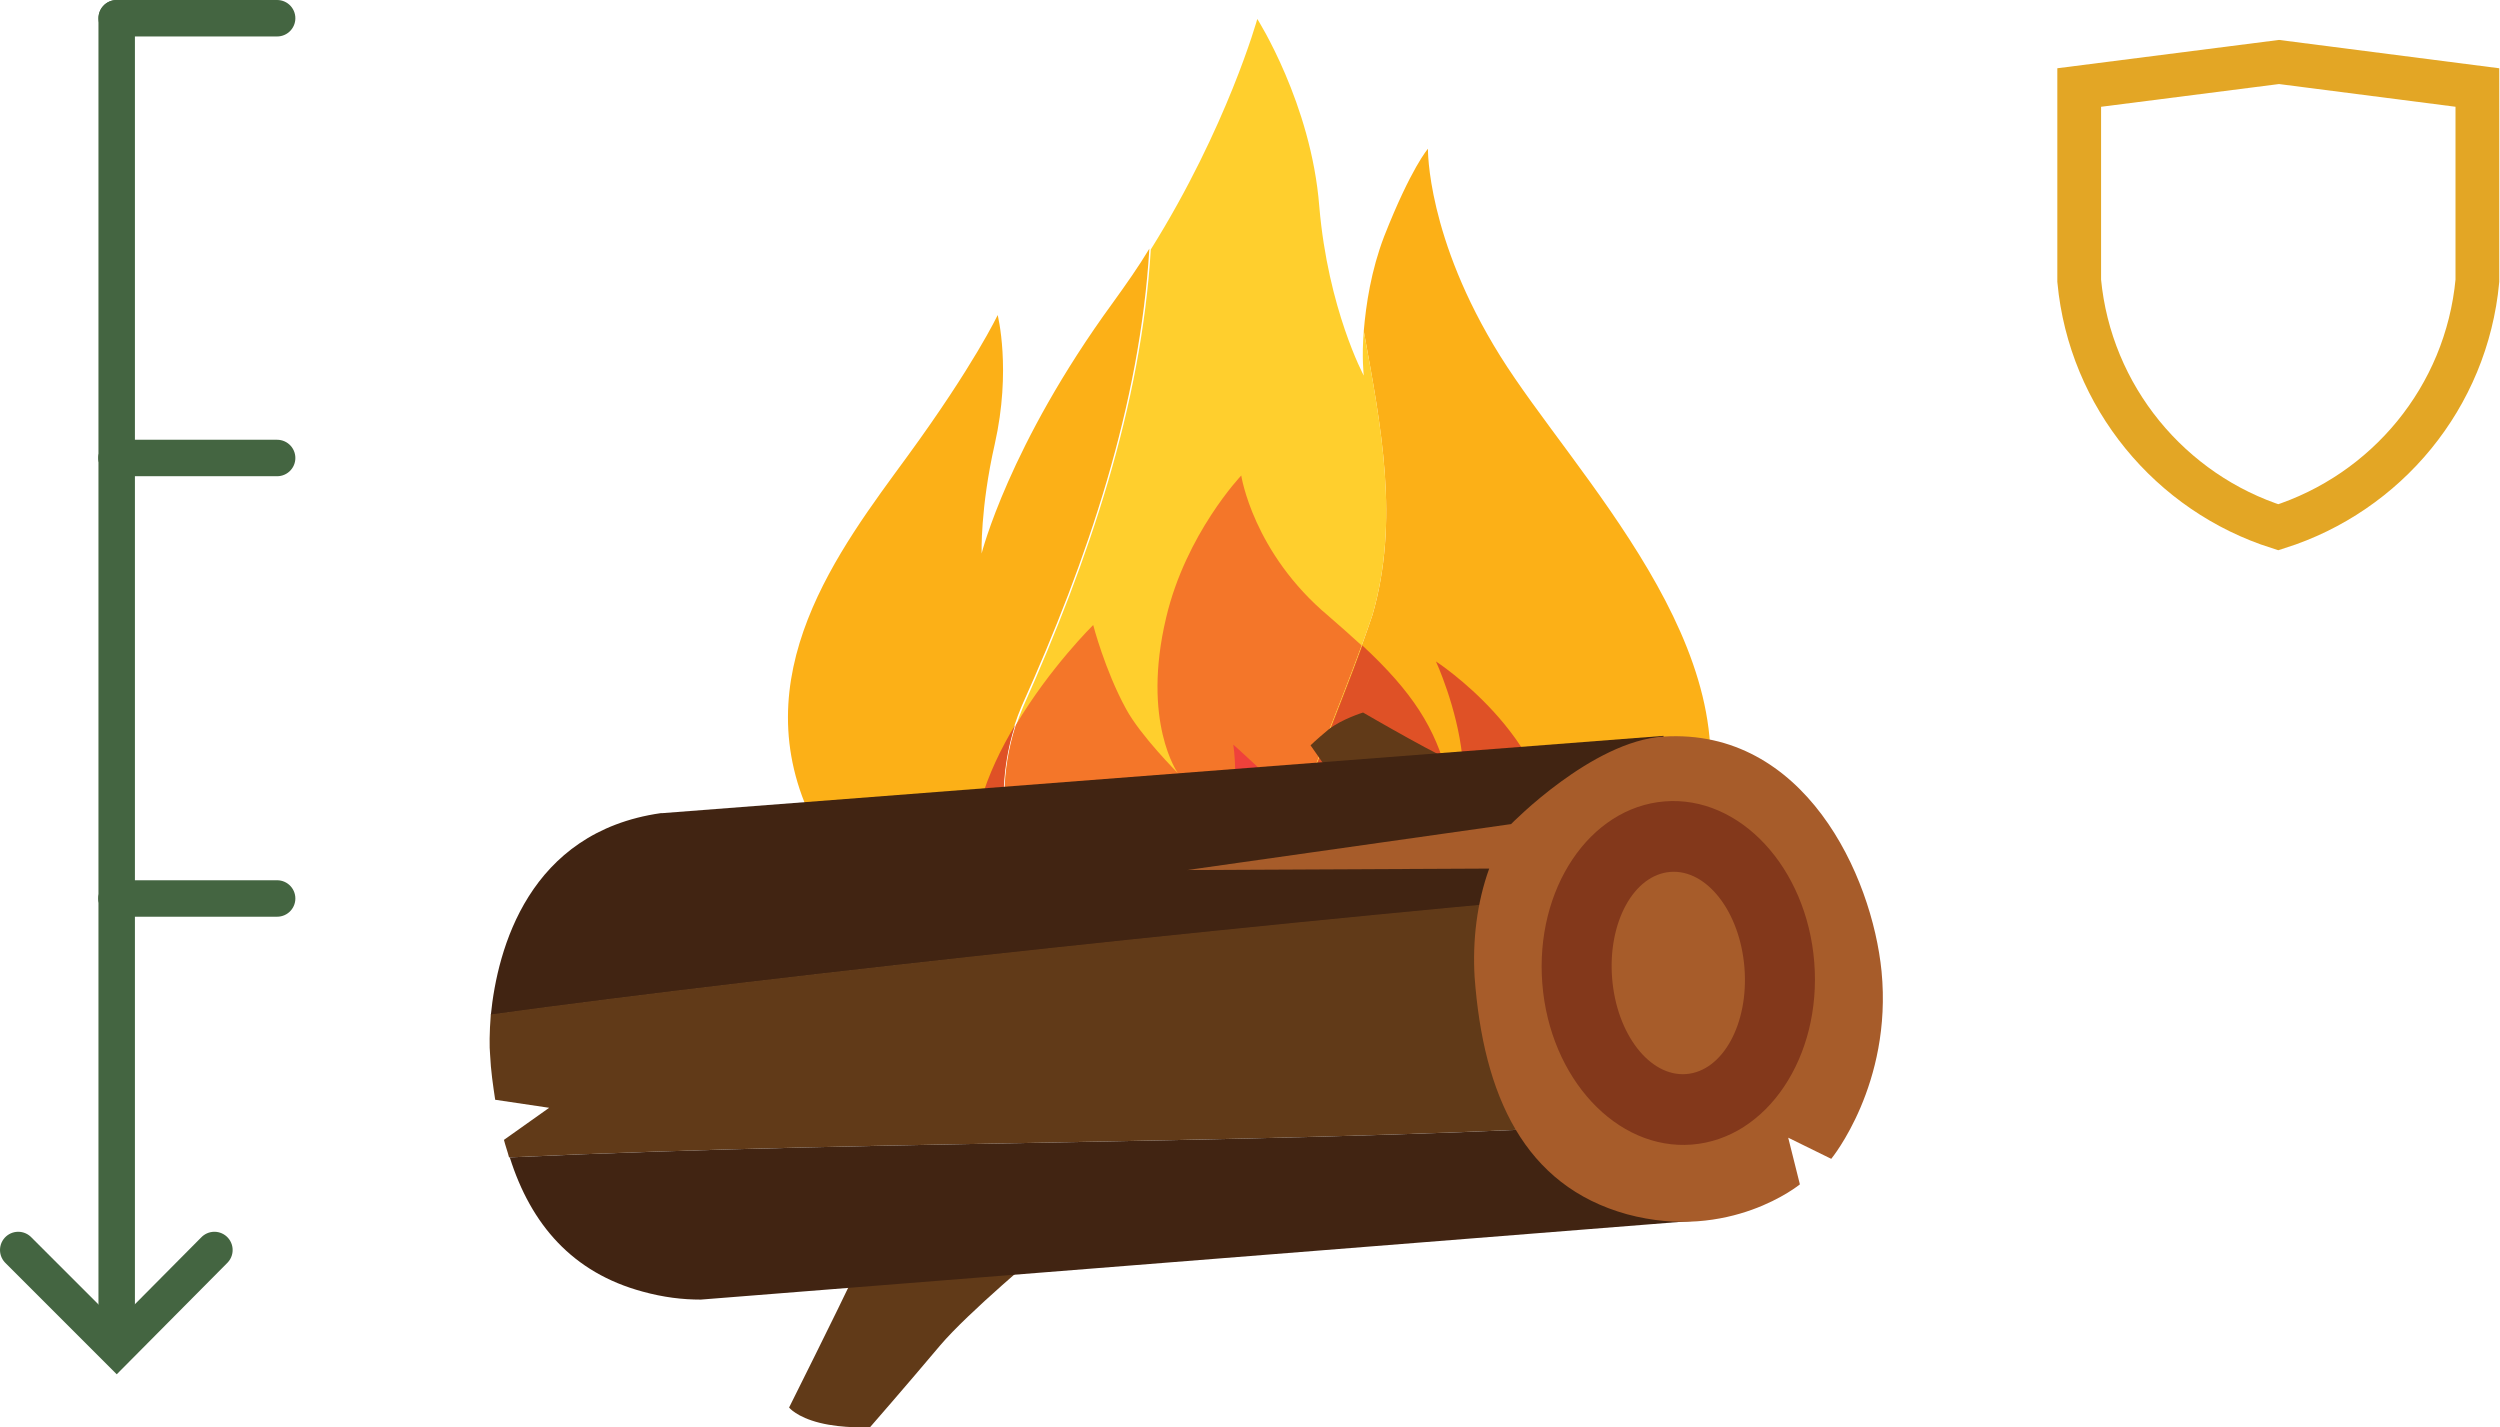
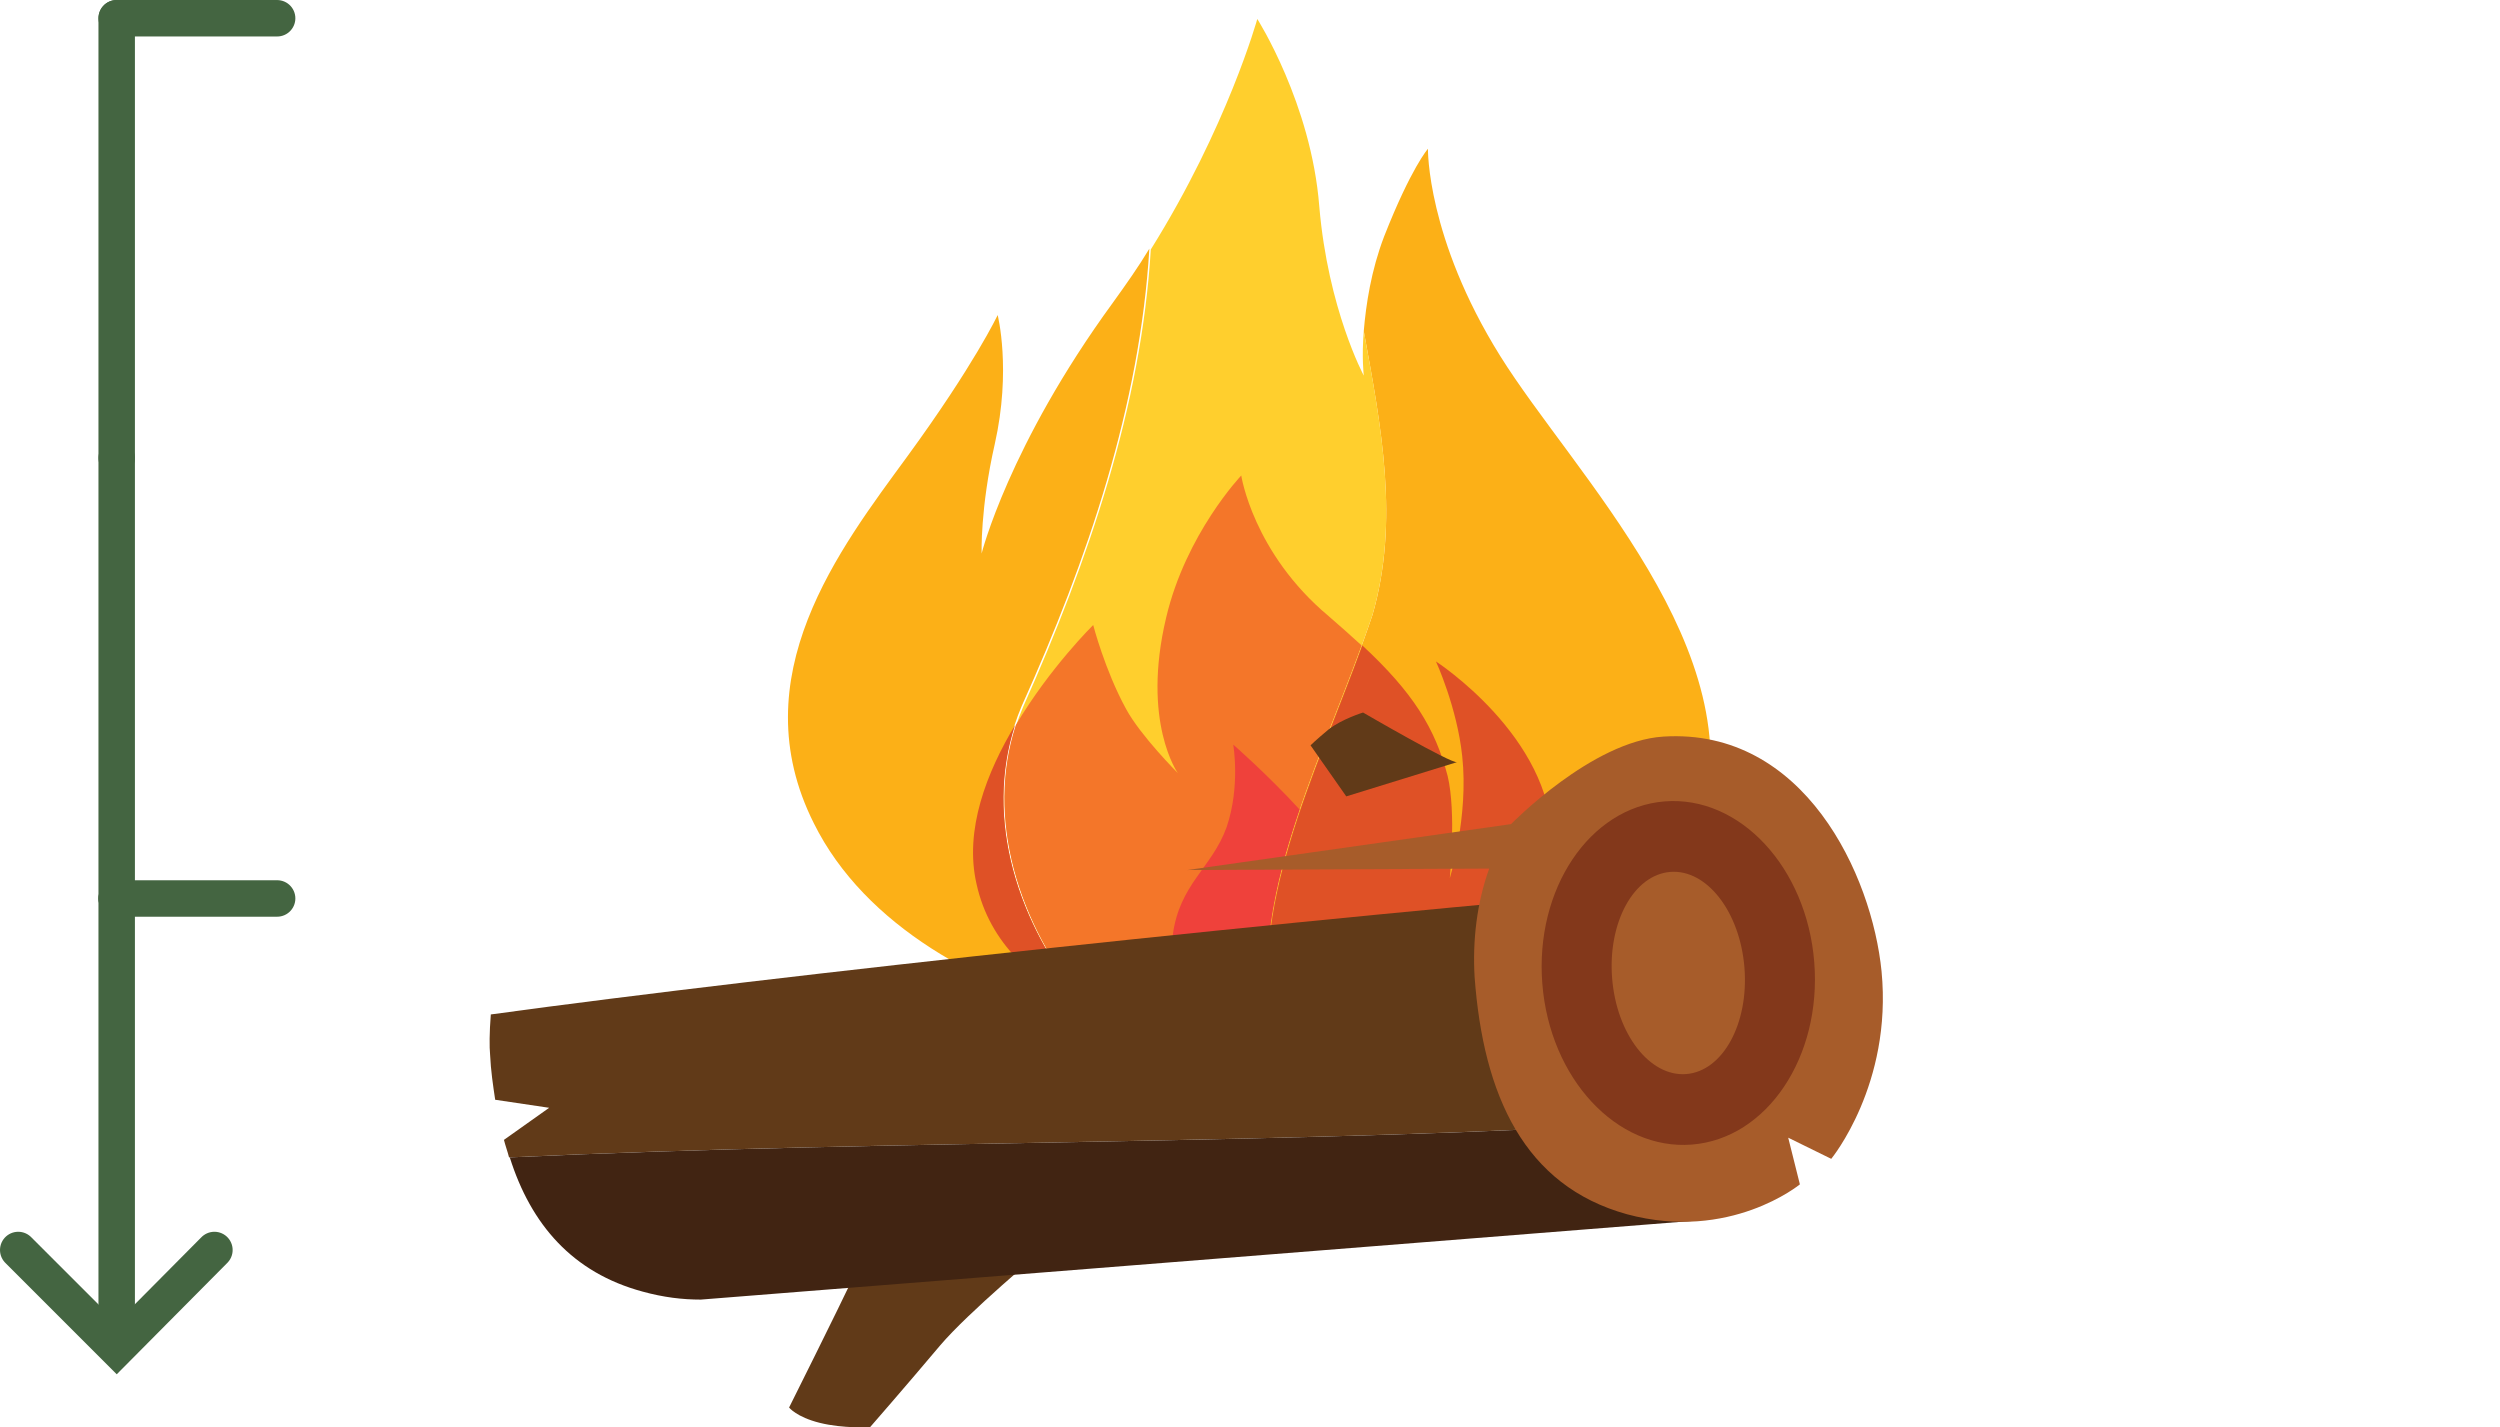
<svg xmlns="http://www.w3.org/2000/svg" version="1.1" id="Layer_11" x="0px" y="0px" viewBox="0 0 342.8 195.7" style="enable-background:new 0 0 342.8 195.7;" xml:space="preserve">
  <style type="text/css">
	.st0{fill:#FCB017;}
	.st1{fill:#FFCF2D;}
	.st2{fill:#F47629;}
	.st3{fill:#DF5126;}
	.st4{fill:#EF413B;}
	.st5{fill:#613A18;}
	.st6{fill:#412412;}
	.st7{fill:#A75C2A;}
	.st8{fill:#83381B;}
	.st9{fill:none;stroke:#E3A625;stroke-width:6;stroke-miterlimit:10;}
	.st10{fill:none;stroke:#446541;stroke-width:5;stroke-linecap:round;stroke-miterlimit:10;}
</style>
  <g>
    <path class="st0" d="M140.1,96.8c9.1-20.2,16.2-41.3,17.5-62.7c-1.5,2.5-3.2,4.9-5,7.4c-14.3,19.6-18,34.4-18,34.4s-0.2-6.2,1.8-15   c2.3-10.2,0.4-17.7,0.4-17.7s-3.2,6.8-12.4,19.4c-9.2,12.6-22.9,30.2-12.8,50.3c7,14.1,23,22.7,38.8,26.7   C139.3,127.6,134.1,110.9,140.1,96.8z" />
    <path class="st0" d="M205.7,48.8c-10.1-16.2-9.9-28.4-9.9-28.4s-2.3,2.6-6,12c-1.8,4.7-2.5,9.4-2.8,13c2.4,13.1,4.9,26.1,1.2,38.9   c-6.3,18.8-17.9,39.5-13.5,57.8c19.8-0.7,51.6-6.4,58.5-28.7C240.6,89.3,215.8,65,205.7,48.8z" />
    <path class="st1" d="M188.2,84.3c3.7-12.8,1.2-25.9-1.2-38.9c-0.3,3.6,0,6.1,0,6.1s-4.9-9.1-6.1-23.2c-1.1-14.1-8.5-25.7-8.5-25.7   s-4.1,14.8-14.6,31.6c-1.3,21.4-8.5,42.6-17.5,62.7c-6,14.1-0.8,30.8,10.3,42.9c6.8,1.7,13.6,2.5,19.7,2.5c1.4,0,2.9,0,4.5-0.1   C170.3,123.7,181.9,103.1,188.2,84.3z" />
    <path class="st2" d="M186.7,88.5c-1.4-1.3-2.9-2.6-4.5-4c-10.4-8.7-12-19.3-12-19.3s-7.6,8-10.3,19.5c-3.4,14.3,1.6,21.3,1.6,21.3   s-5.1-5.1-7.1-8.8c-2.9-5.3-4.5-11.5-4.5-11.5s-5.9,5.8-10.6,13.7c-4.2,12.8,0.3,27.3,9.6,38.5c7.1,3.2,15.2,4.4,21.3,4.4   c1.6,0,3.1,0,4.5-0.1C170.6,125.1,180.3,106.1,186.7,88.5z" />
    <path class="st3" d="M212.8,115.3c0-14.3-15.9-24.6-15.9-24.6s2.9,6.3,3.6,13c0.9,8.2-1.7,16.7-1.7,16.7s0.9-9-0.3-14   c-1.7-6.5-4.7-11.4-11.7-17.9c-6.4,17.7-16.1,36.6-12,53.7C201.6,141.2,212.7,131.5,212.8,115.3z" />
    <path class="st3" d="M139.2,99.4c-3.9,6.5-7,14.4-5.3,21.8c1.8,8.2,7.9,13.5,15,16.7C139.4,126.7,135,112.2,139.2,99.4z" />
    <path class="st4" d="M169.1,102.1c0,0,1,5.7-0.9,11.3c-2,5.6-6.5,7.8-7.4,14.9c-0.9,7.1,4.5,14.4,12.3,13.8c0.5,0,1.1-0.1,1.6-0.2   c-2.3-9.9-0.1-20.4,3.5-30.9C173.7,106.1,169.1,102.1,169.1,102.1z" />
  </g>
  <g>
    <path class="st5" d="M112.4,195.1c3.2,0.8,6.9,0.6,6.9,0.6s4.8-5.5,9.6-11.2c3.9-4.6,14-13,14-13l-25.4,2.6   c-2.8,5.9-9.3,18.9-9.3,18.9S109.2,194.3,112.4,195.1z" />
    <path class="st5" d="M184.6,109.2l15.2-4.7c-0.7,0.3-12.9-6.8-12.9-6.8s-2.9,0.9-4.7,2.3c-1.8,1.5-2.5,2.2-2.5,2.2L184.6,109.2z" />
    <g>
-       <path class="st6" d="M228.1,100.9L90.8,111.5l-0.2,0c-18.1,2.6-22.4,18.6-23.3,27.7c40-5.5,111.5-13.1,162.1-17.4L228.1,100.9z" />
      <path class="st5" d="M67.9,150.8l7.4,1.1l-6.2,4.4c0.2,0.8,0.5,1.6,0.7,2.4c53.8-2.5,107.8-1.6,161.5-5l-1.9-32    c-50.6,4.3-122,11.9-162.1,17.4c-0.2,2.5-0.2,4.5-0.1,5.5C67.3,146.8,67.6,148.8,67.9,150.8z" />
    </g>
    <path class="st6" d="M88.1,177.1c2.9,0.8,5.5,1.1,8,1.1l136.1-10.8l-0.8-13.7c-53.7,3.4-107.7,2.5-161.5,5   C72.8,167.9,78.5,174.5,88.1,177.1z" />
    <path class="st7" d="M204.2,119.1c-1.7,4.7-2.3,9.9-2,14.9c1.2,16.2,6.8,28.6,20.9,32.5c14.1,3.8,23.7-4.1,23.7-4.1l-1.6-6.4   l5.9,2.9c0,0,8.4-10.2,6.9-25.7c-1.3-13.2-10.6-33.4-29.9-32.2c-9.8,0.6-20.9,12-20.9,12l-44.4,6.3L204.2,119.1z" />
    <ellipse transform="matrix(0.997 -7.887384e-02 7.887384e-02 0.997 -9.804 18.565)" class="st8" cx="230.1" cy="133.4" rx="18.7" ry="23.6" />
    <ellipse transform="matrix(0.997 -7.887384e-02 7.887384e-02 0.997 -9.804 18.565)" class="st7" cx="230.1" cy="133.4" rx="9.1" ry="13.9" />
  </g>
-   <path class="st9" d="M312.5,8.5L285.1,12v26.5c1.5,15.9,12.5,29.1,27.3,33.8c14.8-4.7,25.8-17.8,27.3-33.8V12L312.5,8.5z" />
  <line class="st10" x1="16" y1="183.5" x2="16" y2="123.2" />
  <line class="st10" x1="16" y1="123.2" x2="16" y2="62.8" />
  <line class="st10" x1="16" y1="62.8" x2="16" y2="2.5" />
-   <line class="st10" x1="16" y1="62.8" x2="38" y2="62.8" />
  <line class="st10" x1="16" y1="123.2" x2="38" y2="123.2" />
  <line class="st10" x1="16" y1="2.5" x2="38" y2="2.5" />
  <polyline class="st10" points="29.4,171.4 16,184.9 2.5,171.4 " />
</svg>